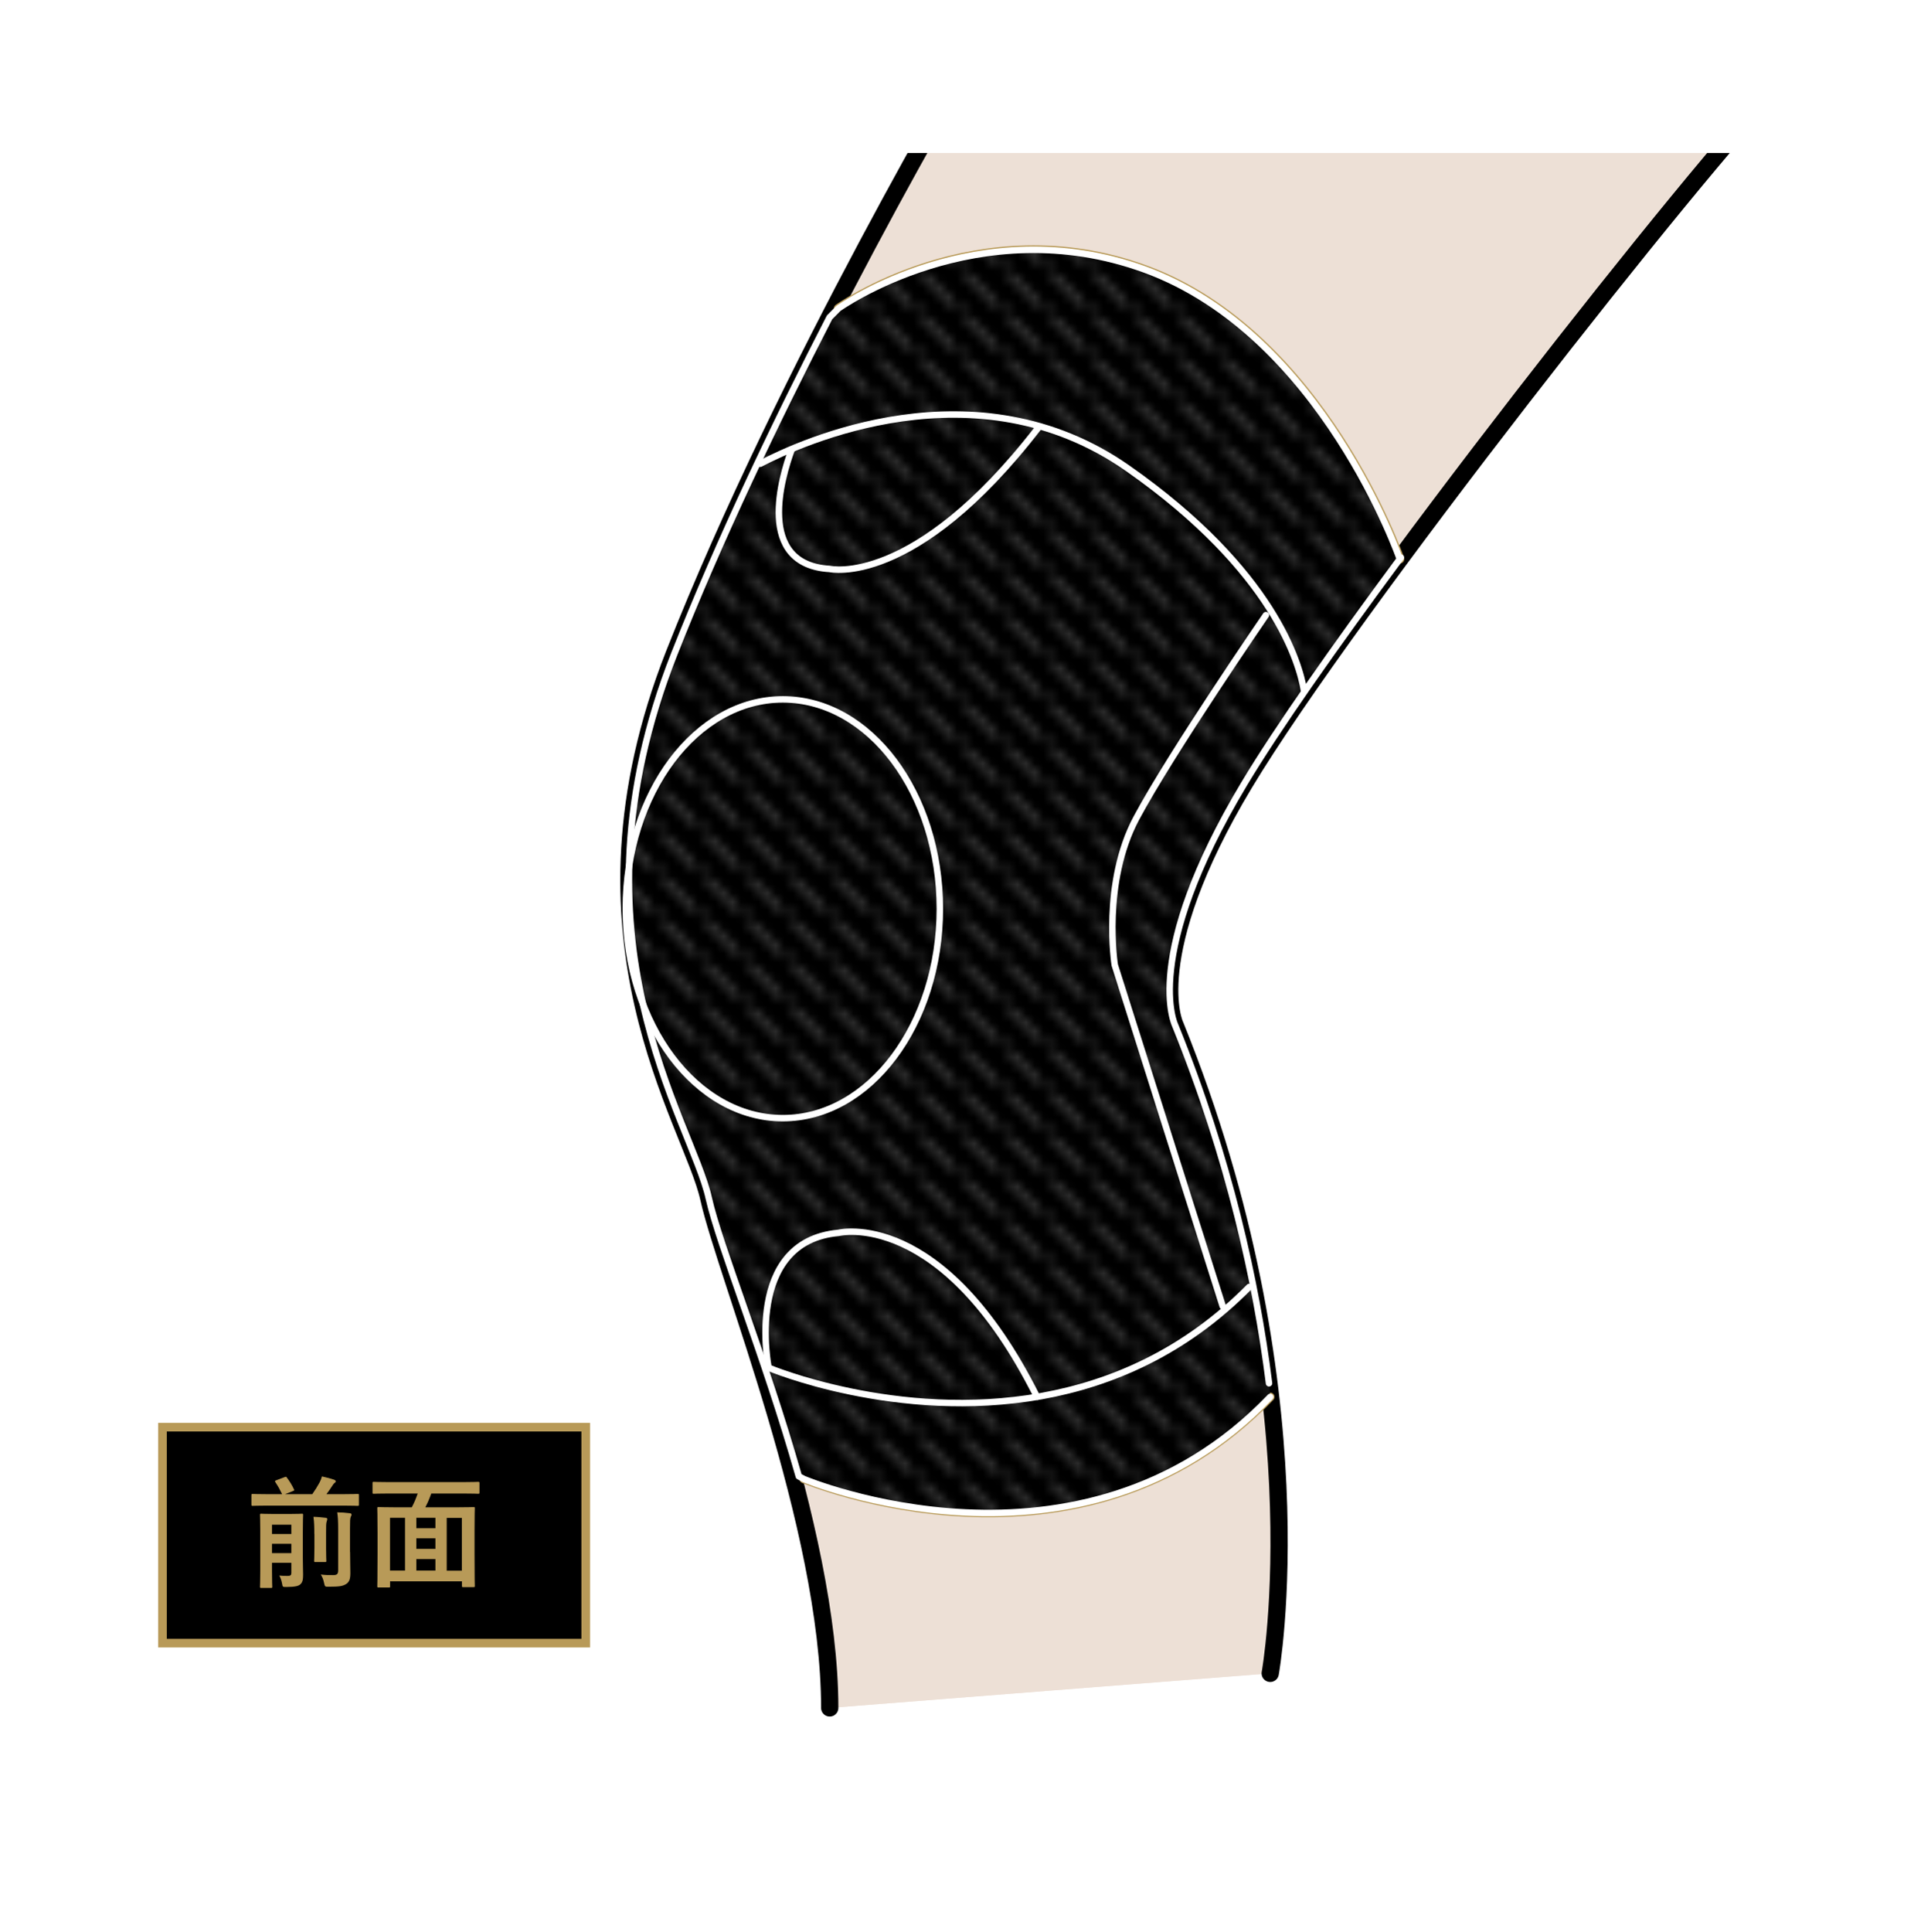
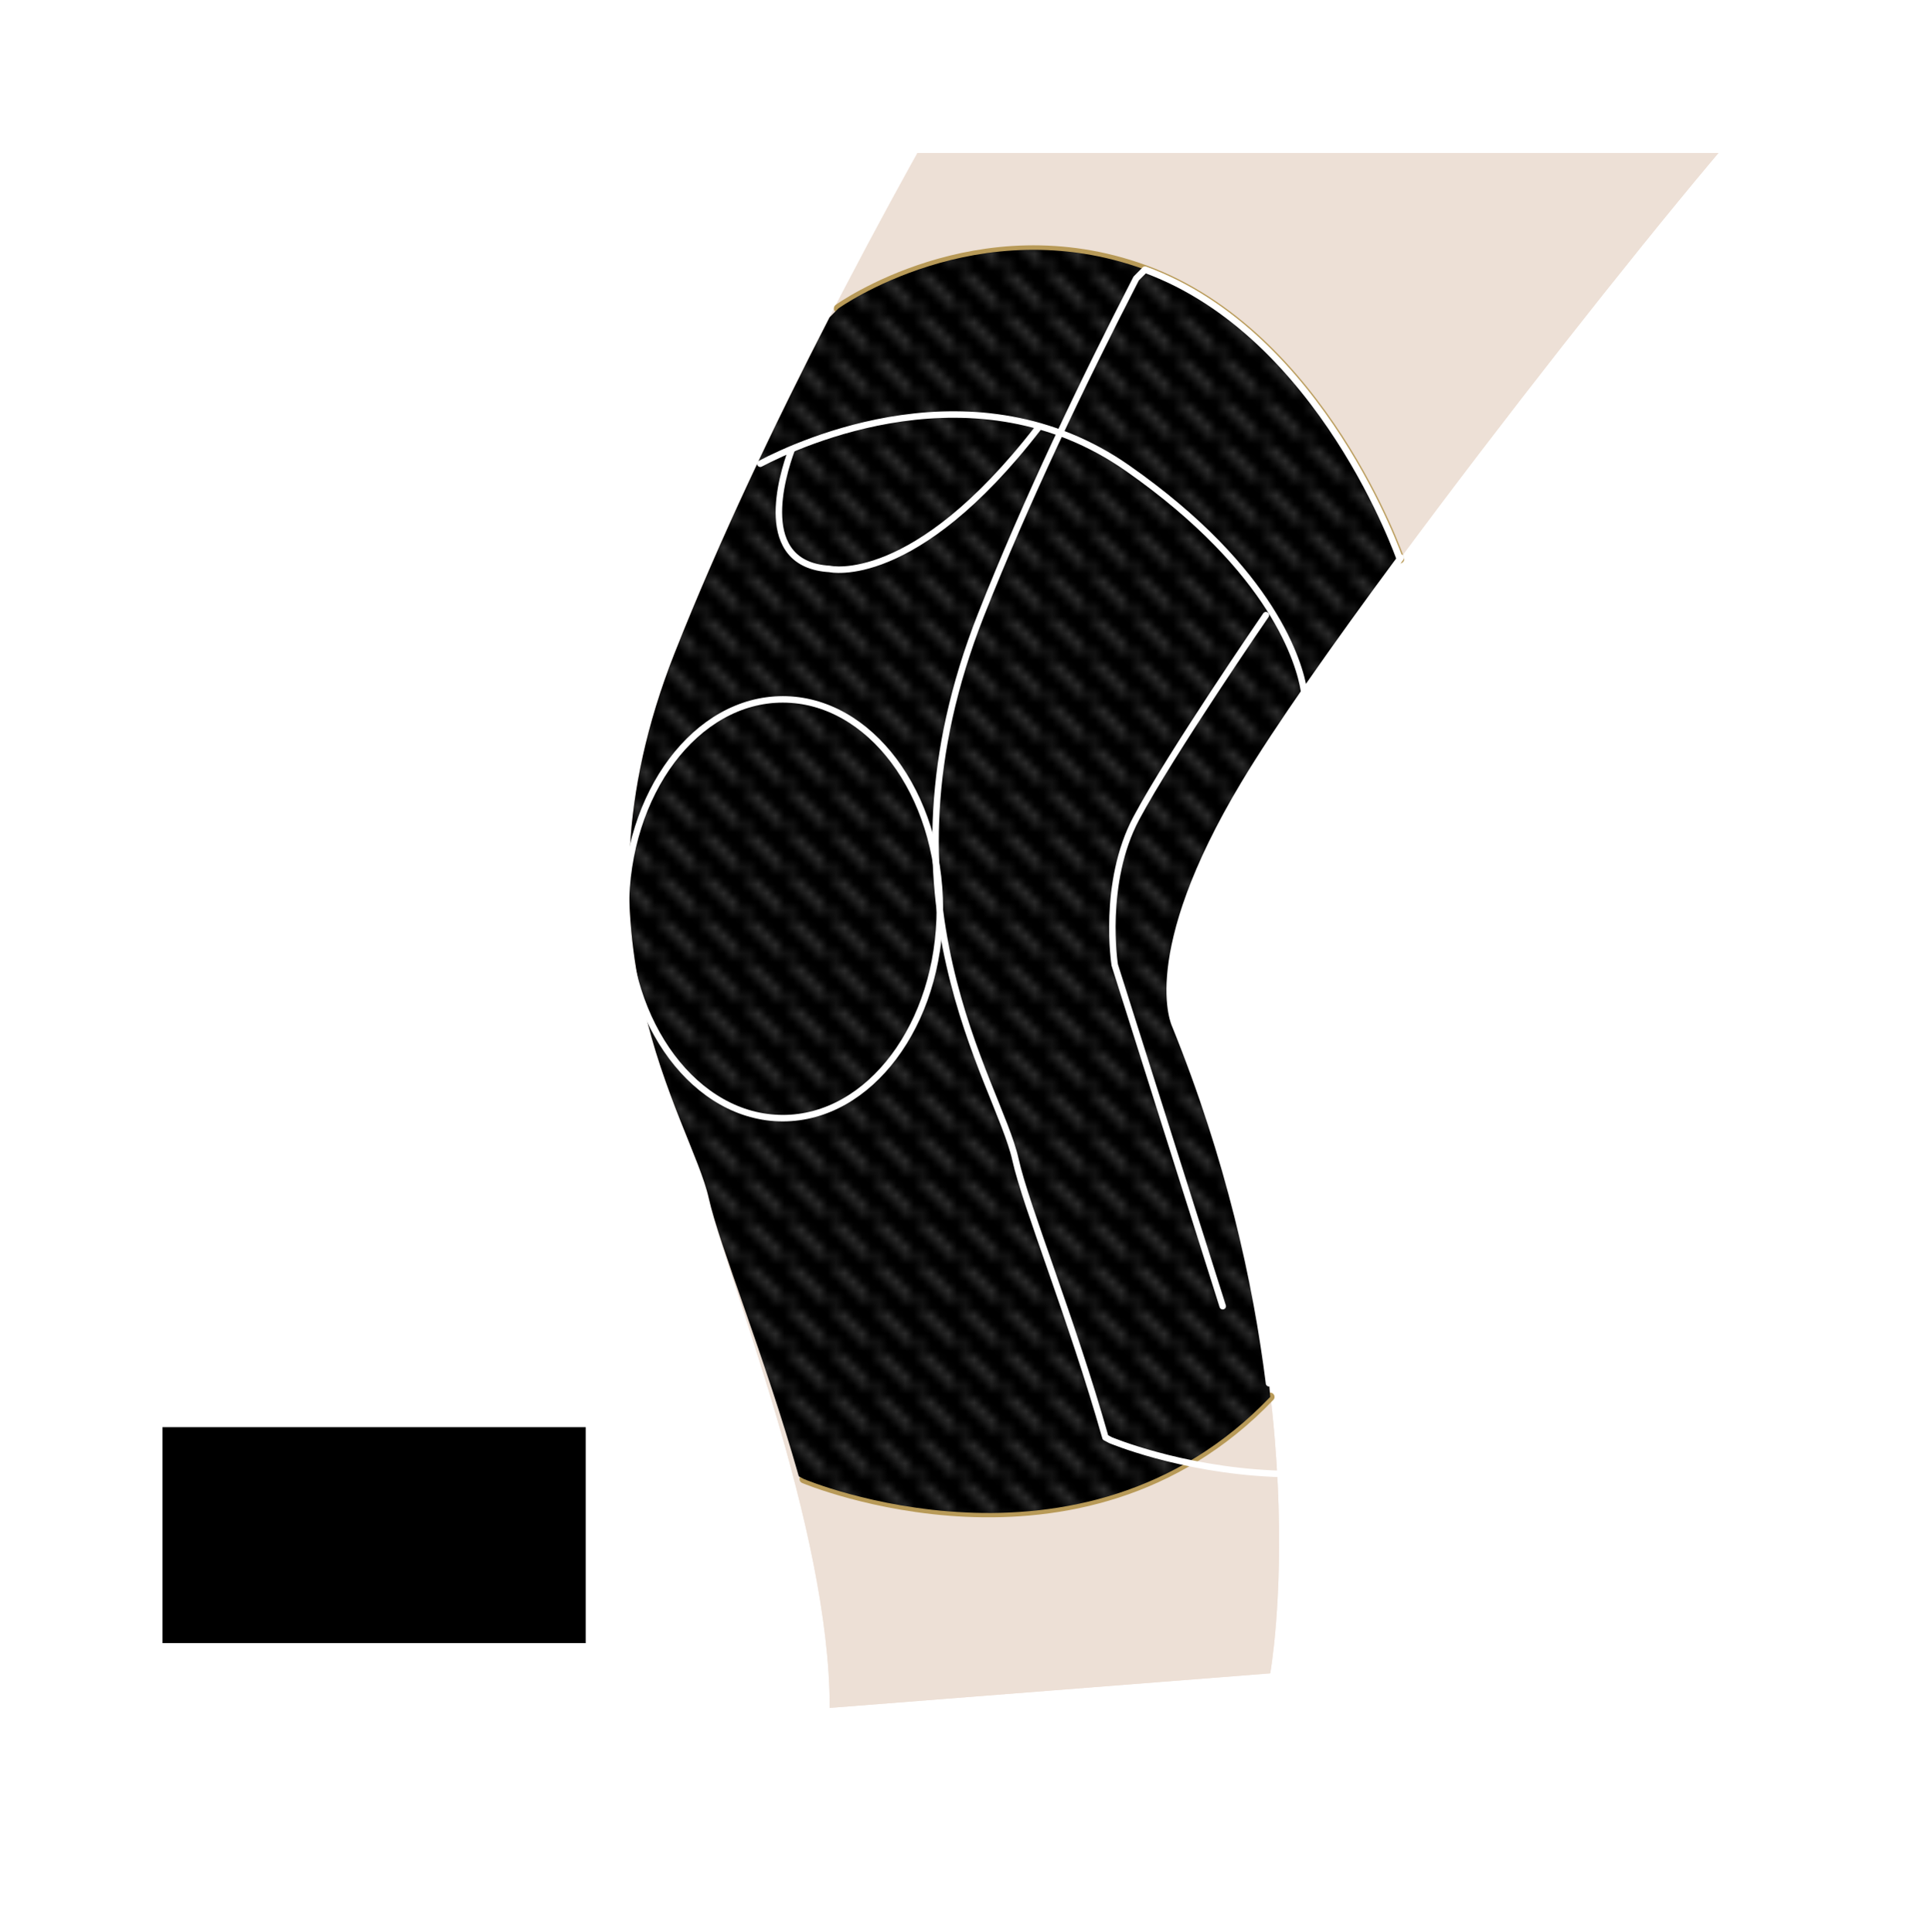
<svg xmlns="http://www.w3.org/2000/svg" id="_レイヤー_2" data-name="レイヤー 2" viewBox="0 0 223.56 223.65">
  <defs>
    <style>
      .cls-1, .cls-2, .cls-3, .cls-4, .cls-5 {
        fill: none;
      }

      .cls-6 {
        fill: url(#_新規パターンスウォッチ_3);
      }

      .cls-6, .cls-7 {
        opacity: .2;
      }

      .cls-7, .cls-8 {
        fill: #fff;
      }

      .cls-2 {
        stroke: #000;
        stroke-width: 2px;
      }

      .cls-2, .cls-3, .cls-4, .cls-5 {
        stroke-linecap: round;
        stroke-linejoin: round;
      }

      .cls-9 {
        clip-path: url(#clippath-1);
      }

      .cls-3 {
        stroke: #fff;
        stroke-width: .75px;
      }

      .cls-10, .cls-11 {
        fill: #ede0d6;
      }

      .cls-4 {
        stroke-width: 1.04px;
      }

      .cls-4, .cls-5 {
        stroke: #b89a58;
      }

      .cls-12 {
        fill: #b89a58;
      }

      .cls-11 {
        opacity: .8;
      }

      .cls-13 {
        clip-path: url(#clippath);
      }
    </style>
    <clipPath id="clippath">
      <rect class="cls-1" x="15.56" y="17.71" width="208" height="191.54" />
    </clipPath>
    <clipPath id="clippath-1">
      <rect class="cls-1" x="0" width="4.6" height="4.6" />
    </clipPath>
    <pattern id="_新規パターンスウォッチ_3" data-name="新規パターンスウォッチ 3" x="0" y="0" width="4.6" height="4.6" patternTransform="translate(-953.69 4241.91)" patternUnits="userSpaceOnUse" viewBox="0 0 4.6 4.6">
      <g>
        <rect class="cls-1" x="0" width="4.6" height="4.6" />
        <g class="cls-9">
          <g>
            <polygon class="cls-8" points="35.85 40.46 -5.16 -.55 -4.45 -1.26 36.56 39.75 35.85 40.46" />
            <polygon class="cls-8" points="39.46 39.46 -1.55 -1.55 -.84 -2.26 40.17 38.75 39.46 39.46" />
          </g>
        </g>
      </g>
    </pattern>
  </defs>
  <g id="_ひざ用" data-name="ひざ用">
    <g>
      <path class="cls-7" d="M146.92,160.13c-1.48-11.8-4.62-26.01-10.86-41.42,0,0-4-8,8-28,3.79-6.32,10.47-15.83,18.13-26.17l-.13.17s-9-26-29.5-33.5c-19.36-7.08-35.5,4.5-35.5,4.5l-1.02,1.03c-6.11,11.87-12.76,25.74-17.98,38.97-13,33,2,54,4,63,1.21,5.46,6.47,18.27,10.42,32.19l.58.31s32,13.5,54-9.5" />
      <path class="cls-8" d="M28.62,14.31c0,7.89-6.42,14.31-14.31,14.31S0,22.2,0,14.31,6.42,0,14.31,0s14.31,6.42,14.31,14.31ZM.99,14.31c0,7.32,6,13.32,13.32,13.32s13.32-6,13.32-13.32S21.63.99,14.31.99.99,6.99.99,14.31ZM8.79,8.85c.81-2.31,2.76-3.51,5.43-3.51,3.03,0,5.19,1.71,5.19,4.29,0,2.1-1.32,3.54-3.48,3.96v.24c2.52.48,3.9,2.07,3.9,4.38,0,3.03-2.28,5.04-5.58,5.04-2.97,0-4.86-1.05-5.79-3.51l2.13-.75c.63,1.8,1.77,2.52,3.69,2.52s3.24-1.29,3.24-3.27c0-2.16-1.23-3.45-4.05-3.45h-1.44v-1.89h1.26c2.64,0,3.87-1.17,3.87-3.09,0-1.8-1.23-2.73-2.97-2.73-1.62,0-2.79.72-3.36,2.46l-2.04-.69Z" />
      <circle class="cls-8" cx="122.37" cy="135.96" r="87.69" />
      <g class="cls-13">
        <g>
          <g>
            <path class="cls-10" d="M147.06,193.71s6-33-11-75c0,0-4-8,8-28S197.06,18.71,206.06,9.71l-93-4s-22,37-35,70,2,54,4,63,14,38,14,59" />
            <path class="cls-11" d="M147.06,193.71s6-33-11-75c0,0-4-8,8-28S197.06,18.71,206.06,9.71l-93-4s-22,37-35,70,2,54,4,63,14,38,14,59" />
-             <path class="cls-2" d="M147.06,193.71s6-33-11-75c0,0-4-8,8-28S197.06,18.71,206.06,9.71l-93-4s-22,37-35,70,2,54,4,63,14,38,14,59" />
          </g>
          <path class="cls-3" d="M89.56,53.71s3,11.5,15,9.5,22-11,22-11" />
          <path class="cls-4" d="M97.06,35.71s16.14-11.58,35.5-4.5c20.5,7.5,29.5,33.5,29.5,33.5" />
          <path class="cls-5" d="M93.06,171.21s32,13.5,54-9.5" />
        </g>
      </g>
      <g>
        <path d="M146.92,160.13c-1.48-11.8-4.62-26.01-10.86-41.42,0,0-4-8,8-28,3.79-6.32,10.47-15.83,18.13-26.17l-.13.17s-9-26-29.5-33.5c-19.36-7.08-35.5,4.5-35.5,4.5l-1.02,1.03c-6.11,11.87-12.76,25.74-17.98,38.97-13,33,2,54,4,63,1.21,5.46,6.47,18.27,10.42,32.19l.58.31s32,13.5,54-9.5" />
        <path class="cls-6" d="M146.92,160.13c-1.48-11.8-4.62-26.01-10.86-41.42,0,0-4-8,8-28,3.79-6.32,10.47-15.83,18.13-26.17l-.13.17s-9-26-29.5-33.5c-19.36-7.08-35.5,4.5-35.5,4.5l-1.02,1.03c-6.11,11.87-12.76,25.74-17.98,38.97-13,33,2,54,4,63,1.21,5.46,6.47,18.27,10.42,32.19l.58.31s32,13.5,54-9.5" />
-         <path class="cls-3" d="M146.92,160.13c-1.48-11.8-4.62-26.01-10.86-41.42,0,0-4-8,8-28,3.79-6.32,10.47-15.83,18.13-26.17l-.13.17s-9-26-29.5-33.5c-19.36-7.08-35.5,4.5-35.5,4.5l-1.02,1.03c-6.11,11.87-12.76,25.74-17.98,38.97-13,33,2,54,4,63,1.21,5.46,6.47,18.27,10.42,32.19l.58.31s32,13.5,54-9.5" />
+         <path class="cls-3" d="M146.92,160.13c-1.48-11.8-4.62-26.01-10.86-41.42,0,0-4-8,8-28,3.79-6.32,10.47-15.83,18.13-26.17l-.13.17s-9-26-29.5-33.5l-1.02,1.03c-6.11,11.87-12.76,25.74-17.98,38.97-13,33,2,54,4,63,1.21,5.46,6.47,18.27,10.42,32.19l.58.31s32,13.5,54-9.5" />
      </g>
      <path class="cls-3" d="M88.02,53.68c4.6-2.41,24.93-11.81,42.54.53,17,11.9,19.91,22.72,20.4,25.69" />
      <path class="cls-3" d="M91.65,52.06c-1.11,3.01-4.26,13.3,4.41,13.8,0,0,9.76,2.26,24.09-16.27" />
      <ellipse class="cls-3" cx="90.63" cy="105.2" rx="18.18" ry="24.24" />
      <path class="cls-3" d="M141.56,151.21l-12.5-39.5s-1.5-9.5,2.5-17,15-23.5,15-23.5" />
-       <path class="cls-3" d="M144.63,148.98c-7.47,7.57-15.99,11.19-24.08,12.64-16.7,2.98-31.57-3.29-31.57-3.29,0,0-2.91-14.61,8.09-15.61,0,0,12-3,23,19" />
      <g>
        <rect x="18.81" y="165.21" width="49" height="25" />
-         <path class="cls-12" d="M67.31,165.71v24H19.31v-24h48M68.31,164.71H18.31v26h50v-26h0Z" />
      </g>
      <g>
-         <path class="cls-12" d="M31.01,174.29c-1.23,0-1.67.03-1.75.03-.14,0-.15-.01-.15-.17v-1.06c0-.14.01-.15.15-.15.08,0,.52.03,1.75.03h1.65c-.24-.5-.43-.87-.78-1.39-.08-.13-.06-.15.1-.22l.95-.36c.2-.07.21-.07.29.06.32.43.57.83.81,1.34.06.13.06.14-.15.22l-.88.35h3.15c.32-.46.6-.9.85-1.36.13-.25.21-.46.27-.7.49.11,1.01.24,1.4.38.13.06.2.1.2.2,0,.07-.06.13-.13.18-.1.07-.17.15-.38.49-.15.24-.35.52-.57.81h1.85c1.25,0,1.68-.03,1.76-.03.14,0,.15.01.15.15v1.06c0,.15-.01.17-.15.17-.08,0-.52-.03-1.76-.03h-8.63ZM35.06,180.38c0,.71.03,1.46.03,1.88,0,.53-.04.91-.34,1.16-.21.18-.56.28-1.58.29-.45,0-.45.01-.52-.42-.07-.35-.17-.66-.32-.9.38.03.57.04.94.04s.46-.08.46-.36v-1.16h-2.24v.98c0,1.15.03,1.71.03,1.78,0,.14-.01.15-.15.15h-1.12c-.14,0-.15-.01-.15-.15,0-.08.03-.62.03-1.82v-4.62c0-1.21-.03-1.77-.03-1.86,0-.13.01-.14.15-.14.1,0,.43.03,1.47.03h1.76c1.04,0,1.37-.03,1.46-.03.14,0,.15.01.15.14,0,.08-.03.73-.03,1.97v3.04ZM31.49,176.5v1.08h2.24v-1.08h-2.24ZM33.73,179.79v-1.08h-2.24v1.08h2.24ZM36.39,177.58c0-.81-.01-1.33-.1-1.99.5.01.92.06,1.4.11.14.01.2.07.2.15,0,.11-.06.22-.08.32-.06.2-.06.48-.06,1.39v1.65c0,.94.03,1.39.03,1.47,0,.14-.01.14-.15.14h-1.11c-.14,0-.15,0-.15-.14,0-.1.03-.53.03-1.47v-1.64ZM40.53,179.66c0,.99.03,1.74.03,2.44s-.13,1.04-.49,1.27c-.38.24-.76.31-2.02.31-.43,0-.43.01-.53-.43-.08-.39-.2-.7-.38-.98.49.06.88.07,1.41.07.43,0,.6-.1.6-.55v-4.83c0-.8-.03-1.4-.11-1.89.52.01.97.04,1.44.1.14.01.22.08.22.15,0,.11-.06.2-.1.29-.07.17-.08.46-.08,1.34v2.7Z" />
-         <path class="cls-12" d="M45.04,172.89c-1.25,0-1.68.03-1.76.03-.14,0-.15-.01-.15-.14v-1.09c0-.14.01-.15.15-.15.08,0,.52.03,1.76.03h8.53c1.26,0,1.68-.03,1.77-.03.15,0,.17.01.17.15v1.09c0,.13-.01.14-.17.14-.08,0-.5-.03-1.77-.03h-3.64c-.2.56-.42,1.09-.69,1.6h3.67c1.33,0,1.81-.03,1.91-.03.14,0,.15.01.15.15,0,.08-.03.7-.03,2.65v2.54c0,3.11.03,3.7.03,3.78,0,.14-.01.15-.15.15h-1.19c-.14,0-.15-.01-.15-.15v-.52h-8.32v.56c0,.14-.01.15-.15.15h-1.18c-.14,0-.15-.01-.15-.15,0-.1.03-.69.03-3.81v-2.24c0-2.24-.03-2.86-.03-2.96,0-.14.01-.15.15-.15.1,0,.57.03,1.91.03h1.93c.27-.49.5-1.06.69-1.6h-3.31ZM45.15,181.81h1.74v-6.11h-1.74v6.11ZM50.41,176.91v-1.21h-2.21v1.21h2.21ZM50.41,179.3v-1.22h-2.21v1.22h2.21ZM50.41,181.81v-1.33h-2.21v1.33h2.21ZM51.72,175.71v6.11h1.75v-6.11h-1.75Z" />
-       </g>
+         </g>
    </g>
  </g>
</svg>